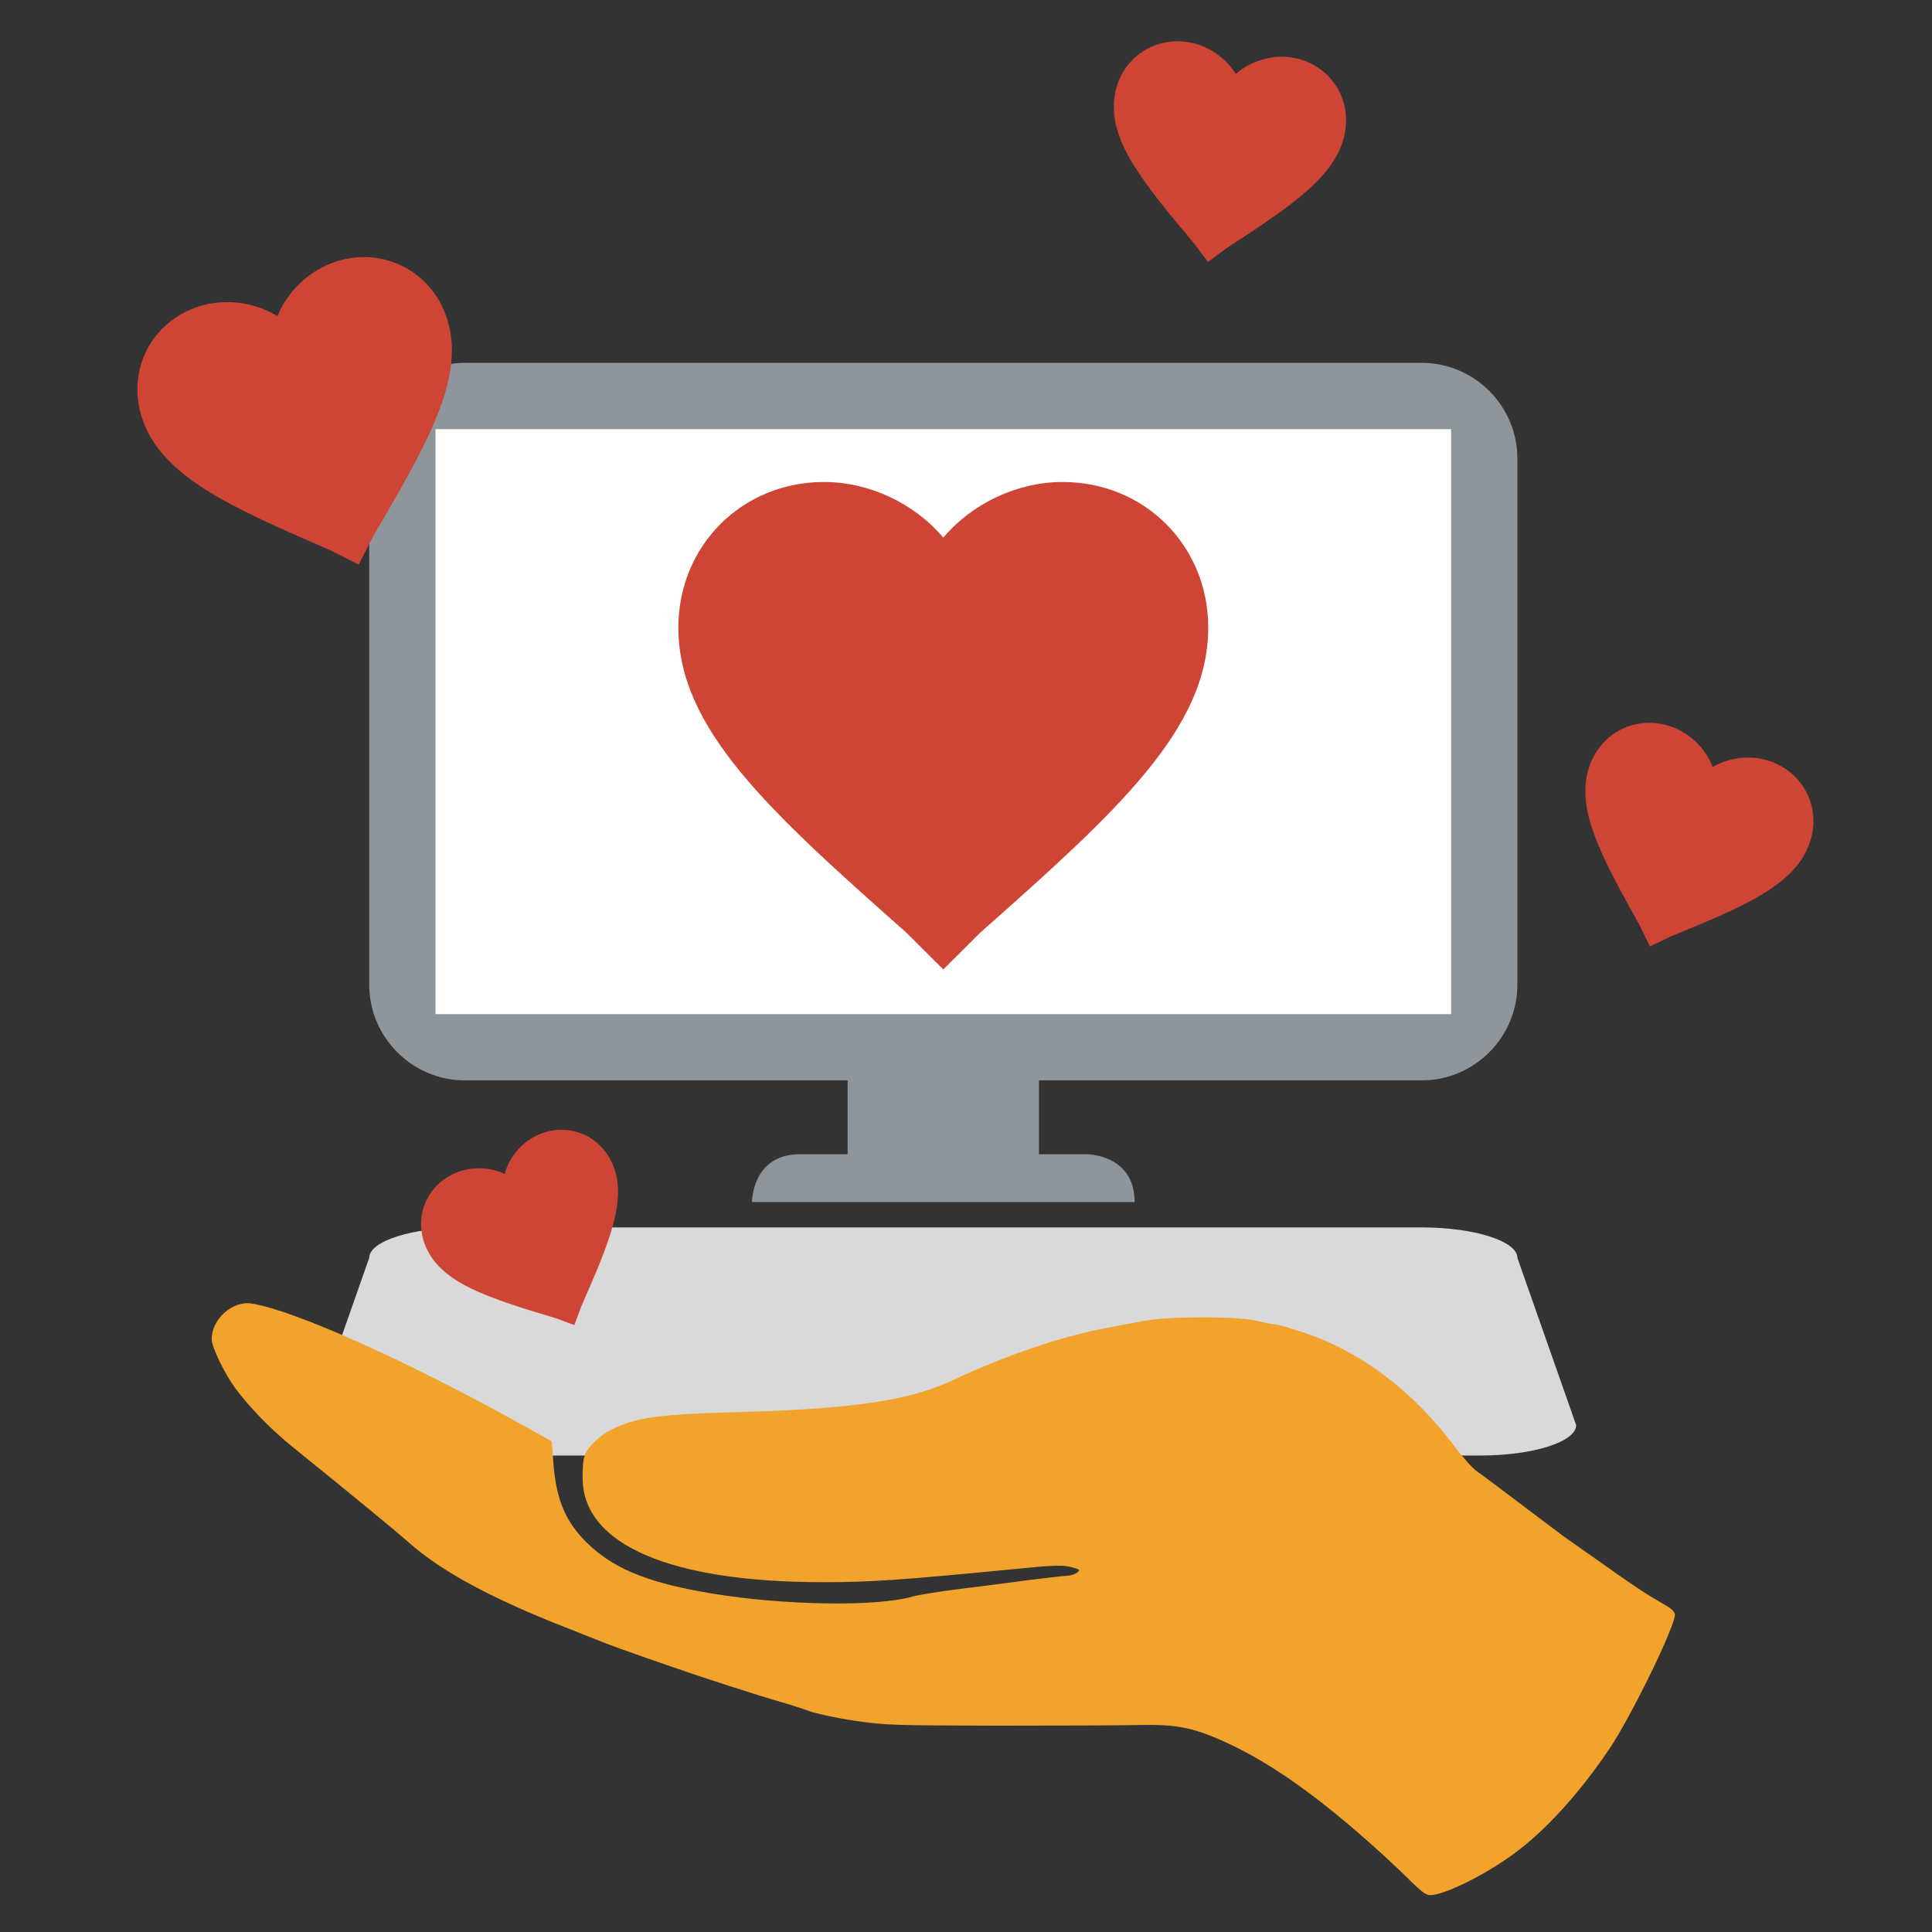
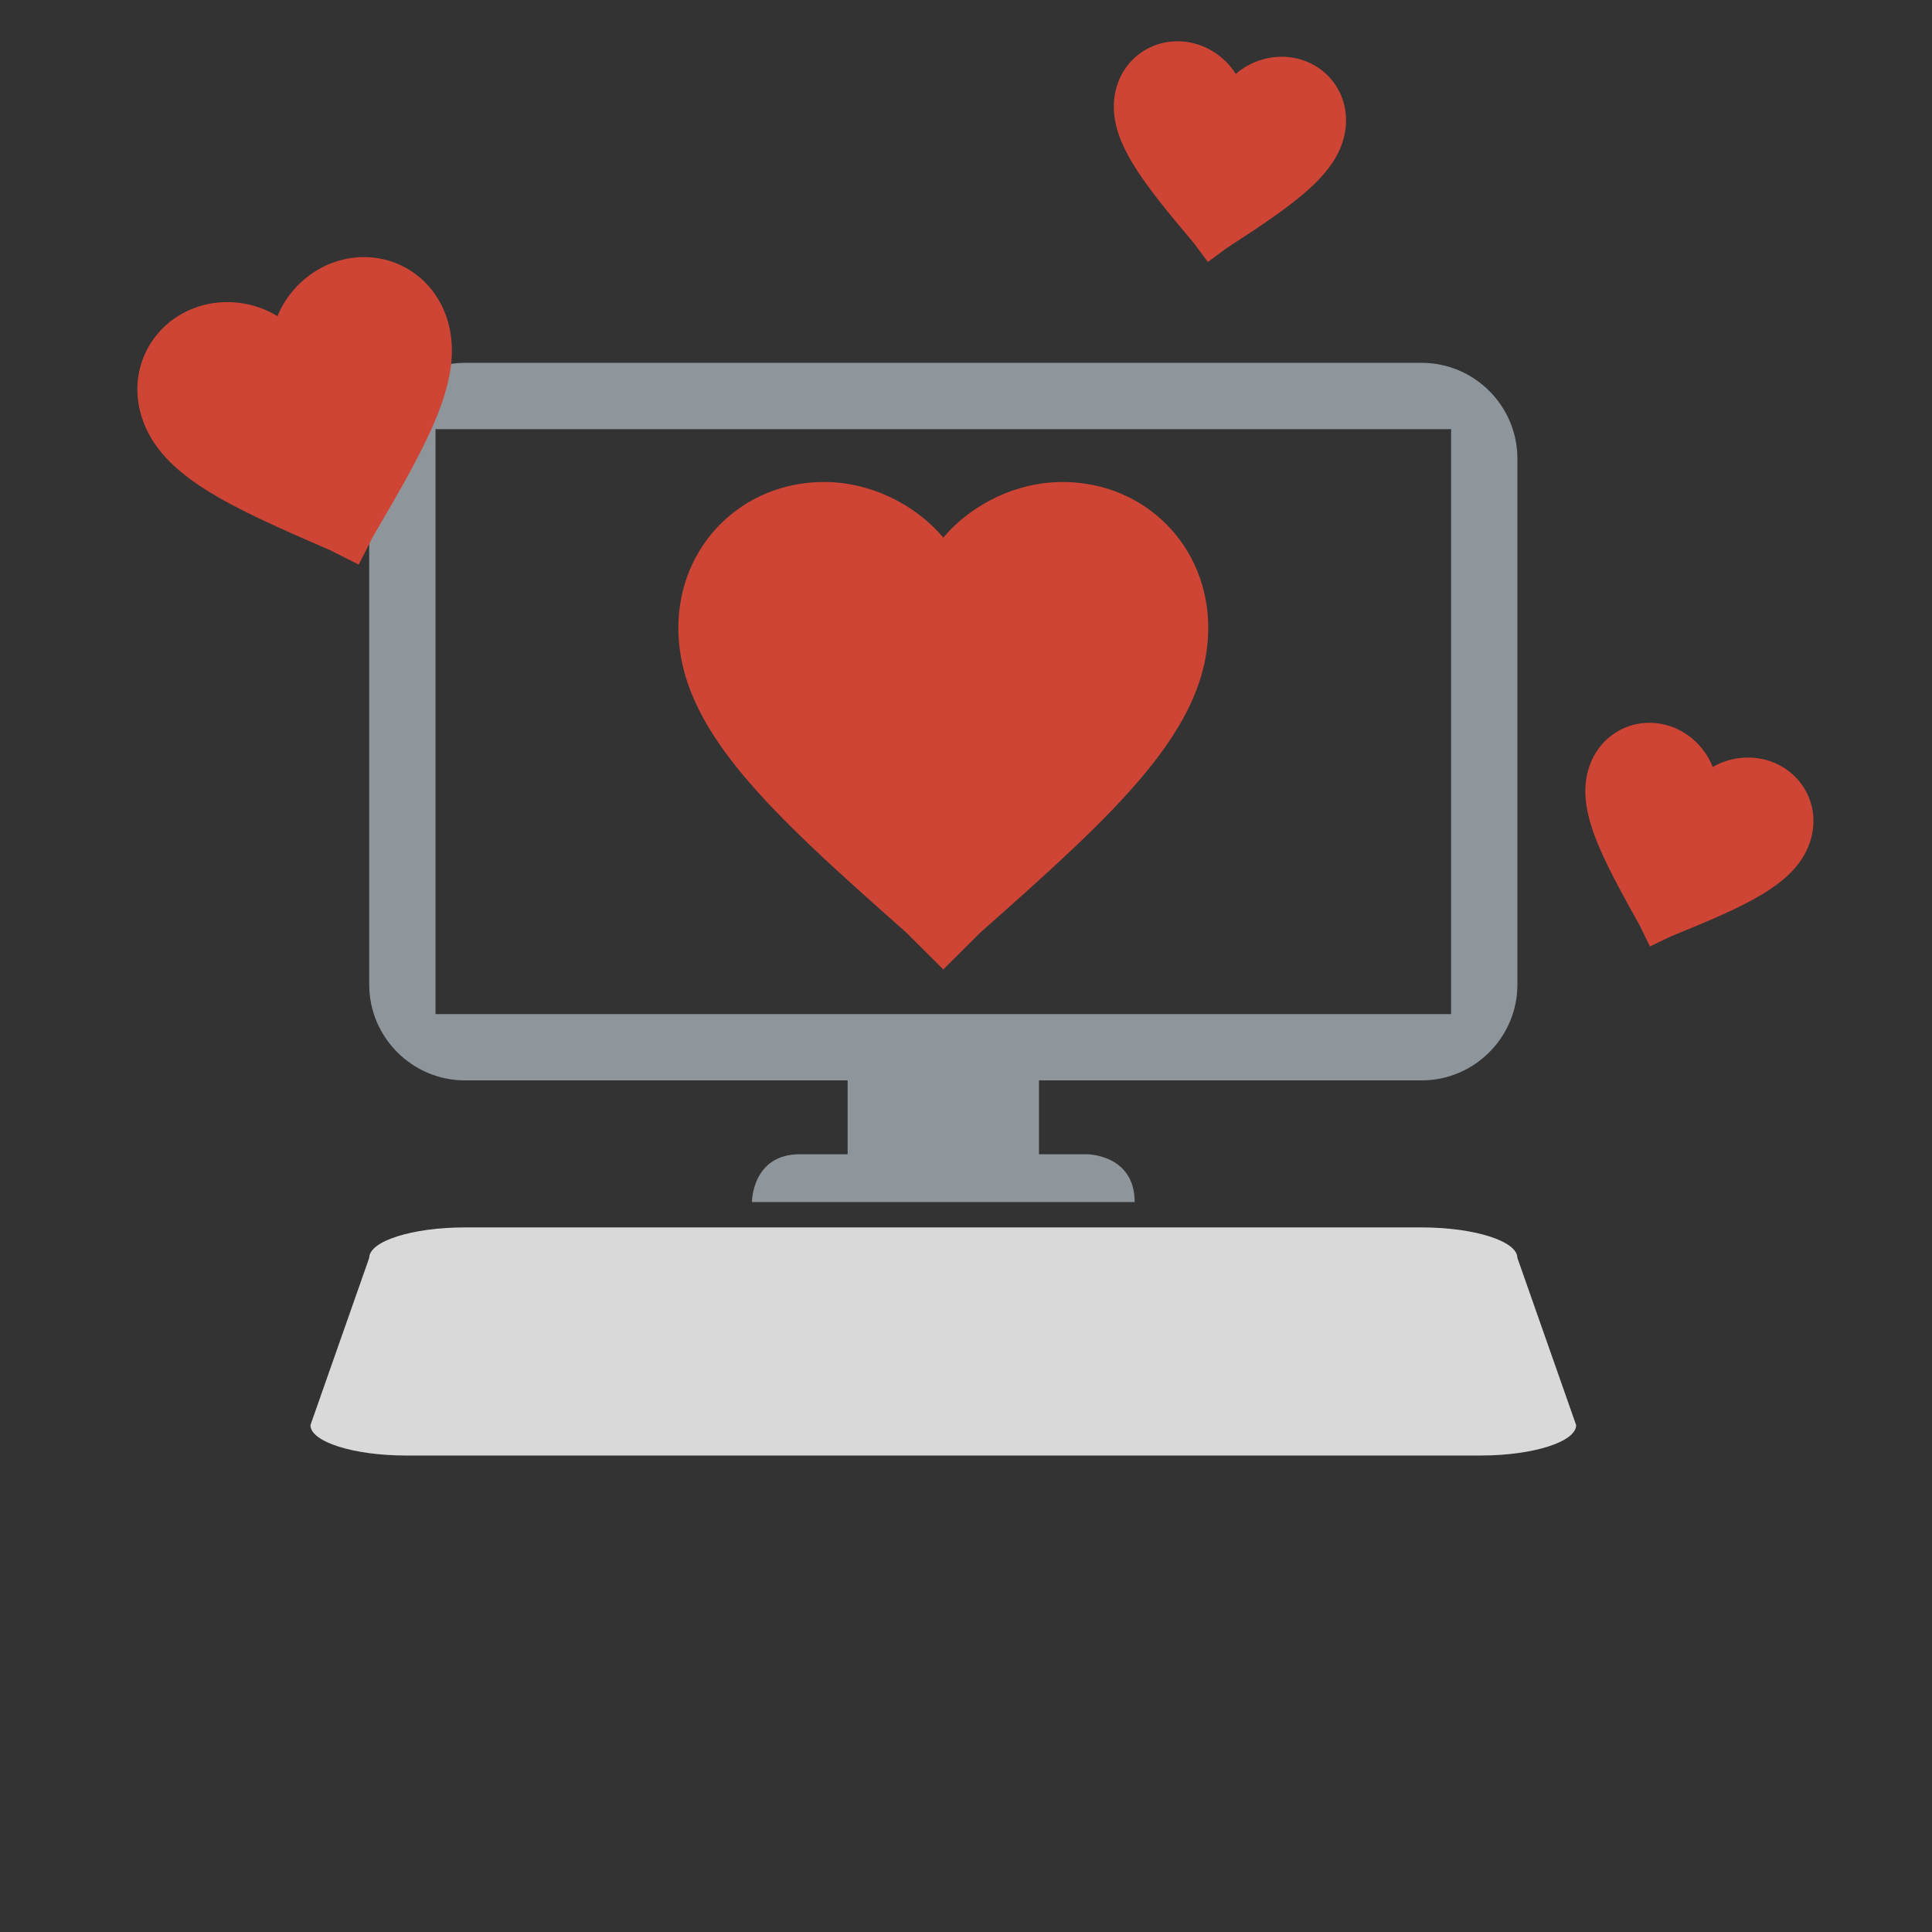
<svg xmlns="http://www.w3.org/2000/svg" width="100%" height="100%" viewBox="0 0 800 800" version="1.1" xml:space="preserve" style="fill-rule:evenodd;clip-rule:evenodd;stroke-linejoin:round;stroke-miterlimit:1.414;">
  <rect x="0" y="0" width="800" height="800" fill="#333333" stroke="none" />
  <g>
-     <rect x="171.758" y="172.401" width="433.478" height="252.631" style="fill:#fff;" />
    <path d="M600.866,419.92l-420.529,0l0,-242.223l420.529,0l0,242.223Zm-12.17,-269.673l-396.19,0c-21.8,0 -39.617,17.816 -39.617,39.619l0,217.883c0,21.783 17.817,39.618 39.617,39.618l158.477,0l0,30.579c-8.765,0 -15.863,0 -19.809,0c-19.808,0 -19.808,19.809 -19.808,19.809l158.473,0c0,-19.809 -19.81,-19.809 -19.81,-19.809c0,0 -8.025,0 -19.809,0l0,-30.579l158.476,0c21.783,0 39.619,-17.835 39.619,-39.618l0,-217.884c0,-21.802 -17.836,-39.618 -39.619,-39.618Z" style="fill:#8e969c;fill-rule:nonzero;" />
    <path d="M613.034,602.701c21.782,0 39.618,-5.67 39.618,-12.595l-24.337,-69.261c0,-6.93 -17.836,-12.595 -39.619,-12.595l-396.19,0c-21.8,-0.001 -39.617,5.663 -39.617,12.594l-24.339,69.262c0,6.924 17.817,12.595 39.618,12.595l444.866,0Z" style="fill:#d9d9d9;fill-rule:nonzero;" />
    <path d="M390.603,401.426l-15.373,-15.318c-57.046,-50.464 -94.332,-84.486 -94.332,-126.216c0,-33.953 26.356,-60.31 60.31,-60.31c18.704,0 37.341,8.79 49.395,23.038c12.053,-14.248 30.689,-23.038 49.394,-23.038c33.954,0 60.309,26.357 60.309,60.31c0,41.73 -37.285,75.752 -94.332,126.216l-15.371,15.318Z" style="fill:#cf4535;fill-rule:nonzero;" />
    <path d="M148.541,233.789l-11.727,-5.919c-42.32,-18.297 -70.176,-30.853 -78.031,-54.861c-6.391,-19.535 3.812,-39.661 23.347,-46.052c10.761,-3.52 23.138,-1.971 32.755,3.957c4.253,-10.466 13.32,-19.031 24.082,-22.552c19.535,-6.391 39.66,3.812 46.051,23.347c7.855,24.009 -7.193,50.601 -30.516,90.374l-5.961,11.706Z" style="fill:#cf4535;fill-rule:nonzero;" />
    <path d="M683.185,391.894l-4.159,-8.599c-16.358,-29.261 -26.899,-48.817 -20.83,-66.152c4.939,-14.105 19.721,-21.221 33.826,-16.283c7.771,2.721 14.234,9.083 17.169,16.755c7.08,-4.165 16.1,-5.107 23.87,-2.386c14.105,4.938 21.221,19.721 16.282,33.826c-6.069,17.335 -26.507,26.045 -57.545,38.712l-8.613,4.127Z" style="fill:#cf4535;fill-rule:nonzero;" />
    <path d="M500.163,108.475l-5.703,-7.662c-21.577,-25.656 -35.613,-42.877 -32.917,-61.045c2.193,-14.783 15.371,-24.556 30.153,-22.362c8.144,1.208 15.69,6.239 20.018,13.221c6.168,-5.425 14.849,-8.048 22.993,-6.84c14.783,2.194 24.555,15.371 22.362,30.154c-2.696,18.168 -21.127,30.572 -49.224,48.858l-7.682,5.676Z" style="fill:#cf4535;fill-rule:nonzero;" />
-     <path d="M237.822,548.685l-7.855,-2.882c-28.119,-8.463 -46.666,-14.358 -53.401,-28.97c-5.48,-11.889 -0.505,-25.372 11.383,-30.852c6.55,-3.019 14.494,-2.948 21.014,0.095c1.922,-6.934 7.028,-13.02 13.578,-16.039c11.889,-5.48 25.371,-0.505 30.851,11.384c6.735,14.612 -0.829,32.542 -12.659,59.42l-2.911,7.844Z" style="fill:#cf4535;fill-rule:nonzero;" />
-     <path d="M582.607,777.419c-3.985,-3.985 -13.133,-12.407 -20.378,-18.657c-21.102,-18.204 -38.673,-30.159 -55.7,-37.767c-12.679,-5.705 -19.743,-7.064 -35.321,-6.702c-6.974,0.181 -33.239,0.272 -58.417,0.272c-42.839,-0.091 -46.642,-0.181 -59.141,-2.083c-7.336,-1.087 -15.668,-2.898 -18.385,-3.895c-2.717,-0.996 -8.242,-2.807 -12.408,-3.985c-7.608,-2.083 -32.152,-10.053 -45.918,-14.853c-4.257,-1.449 -10.778,-3.713 -14.491,-5.072c-3.713,-1.268 -9.238,-3.26 -12.227,-4.437c-2.989,-1.178 -10.234,-4.076 -16.212,-6.431c-30.521,-11.955 -51.261,-23.185 -64.484,-34.869c-5.706,-5.071 -23.457,-19.653 -48.001,-39.487c-9.057,-7.246 -18.114,-16.574 -23.91,-24.363c-4.619,-6.249 -9.963,-17.208 -9.963,-20.559c0,-8.332 8.604,-16.031 16.574,-14.763c17.933,2.898 64.394,23.729 113.392,50.99l10.868,6.068l0.634,8.604c1.177,16.212 5.434,25.812 15.668,35.05c10.778,9.691 24.816,15.216 50.175,19.382c29.435,4.89 68.107,5.524 82.779,1.268c2.627,-0.725 11.412,-2.174 19.654,-3.17c8.241,-0.996 20.83,-2.627 28.076,-3.623c7.245,-0.906 14.4,-1.721 15.94,-1.811c1.449,0 3.532,-0.544 4.438,-1.268c1.63,-1.178 1.449,-1.359 -2.265,-2.355c-3.351,-0.906 -7.426,-0.815 -23.547,0.815c-46.371,4.528 -59.594,5.434 -79.248,5.434c-63.216,0 -99.353,-15.578 -99.534,-42.929c-0.091,-3.442 0.181,-7.427 0.634,-8.785c1.087,-3.895 5.887,-8.785 11.411,-11.502c10.054,-5.072 19.473,-6.34 53.526,-7.246c47.005,-1.358 69.919,-4.8 87.852,-13.223c21.645,-10.234 45.284,-18.204 63.397,-21.555c4.257,-0.815 11.321,-2.174 15.85,-2.989c10.868,-1.992 39.306,-1.902 46.914,0.091c2.898,0.724 6.068,1.358 7.065,1.358c0.996,0 6.158,1.449 11.502,3.261c23.91,7.879 45.284,24 62.582,46.914c3.714,4.891 8.061,9.781 9.691,10.778c1.63,1.086 10.144,7.517 19.02,14.219c8.875,6.702 17.026,12.861 18.113,13.585c1.087,0.725 8.332,5.887 16.121,11.321c7.699,5.525 16.031,11.14 18.386,12.499c2.355,1.449 5.706,3.351 7.336,4.347c1.539,0.906 2.898,2.355 2.898,3.26c0,5.072 -18.023,42.024 -27.08,55.519c-12.227,18.204 -26.446,33.872 -39.307,43.291c-12.226,9.057 -29.163,17.389 -35.05,17.389c-1.72,0 -4.256,-1.992 -9.509,-7.336Z" style="fill:#f1a32b;fill-rule:nonzero;" />
  </g>
</svg>